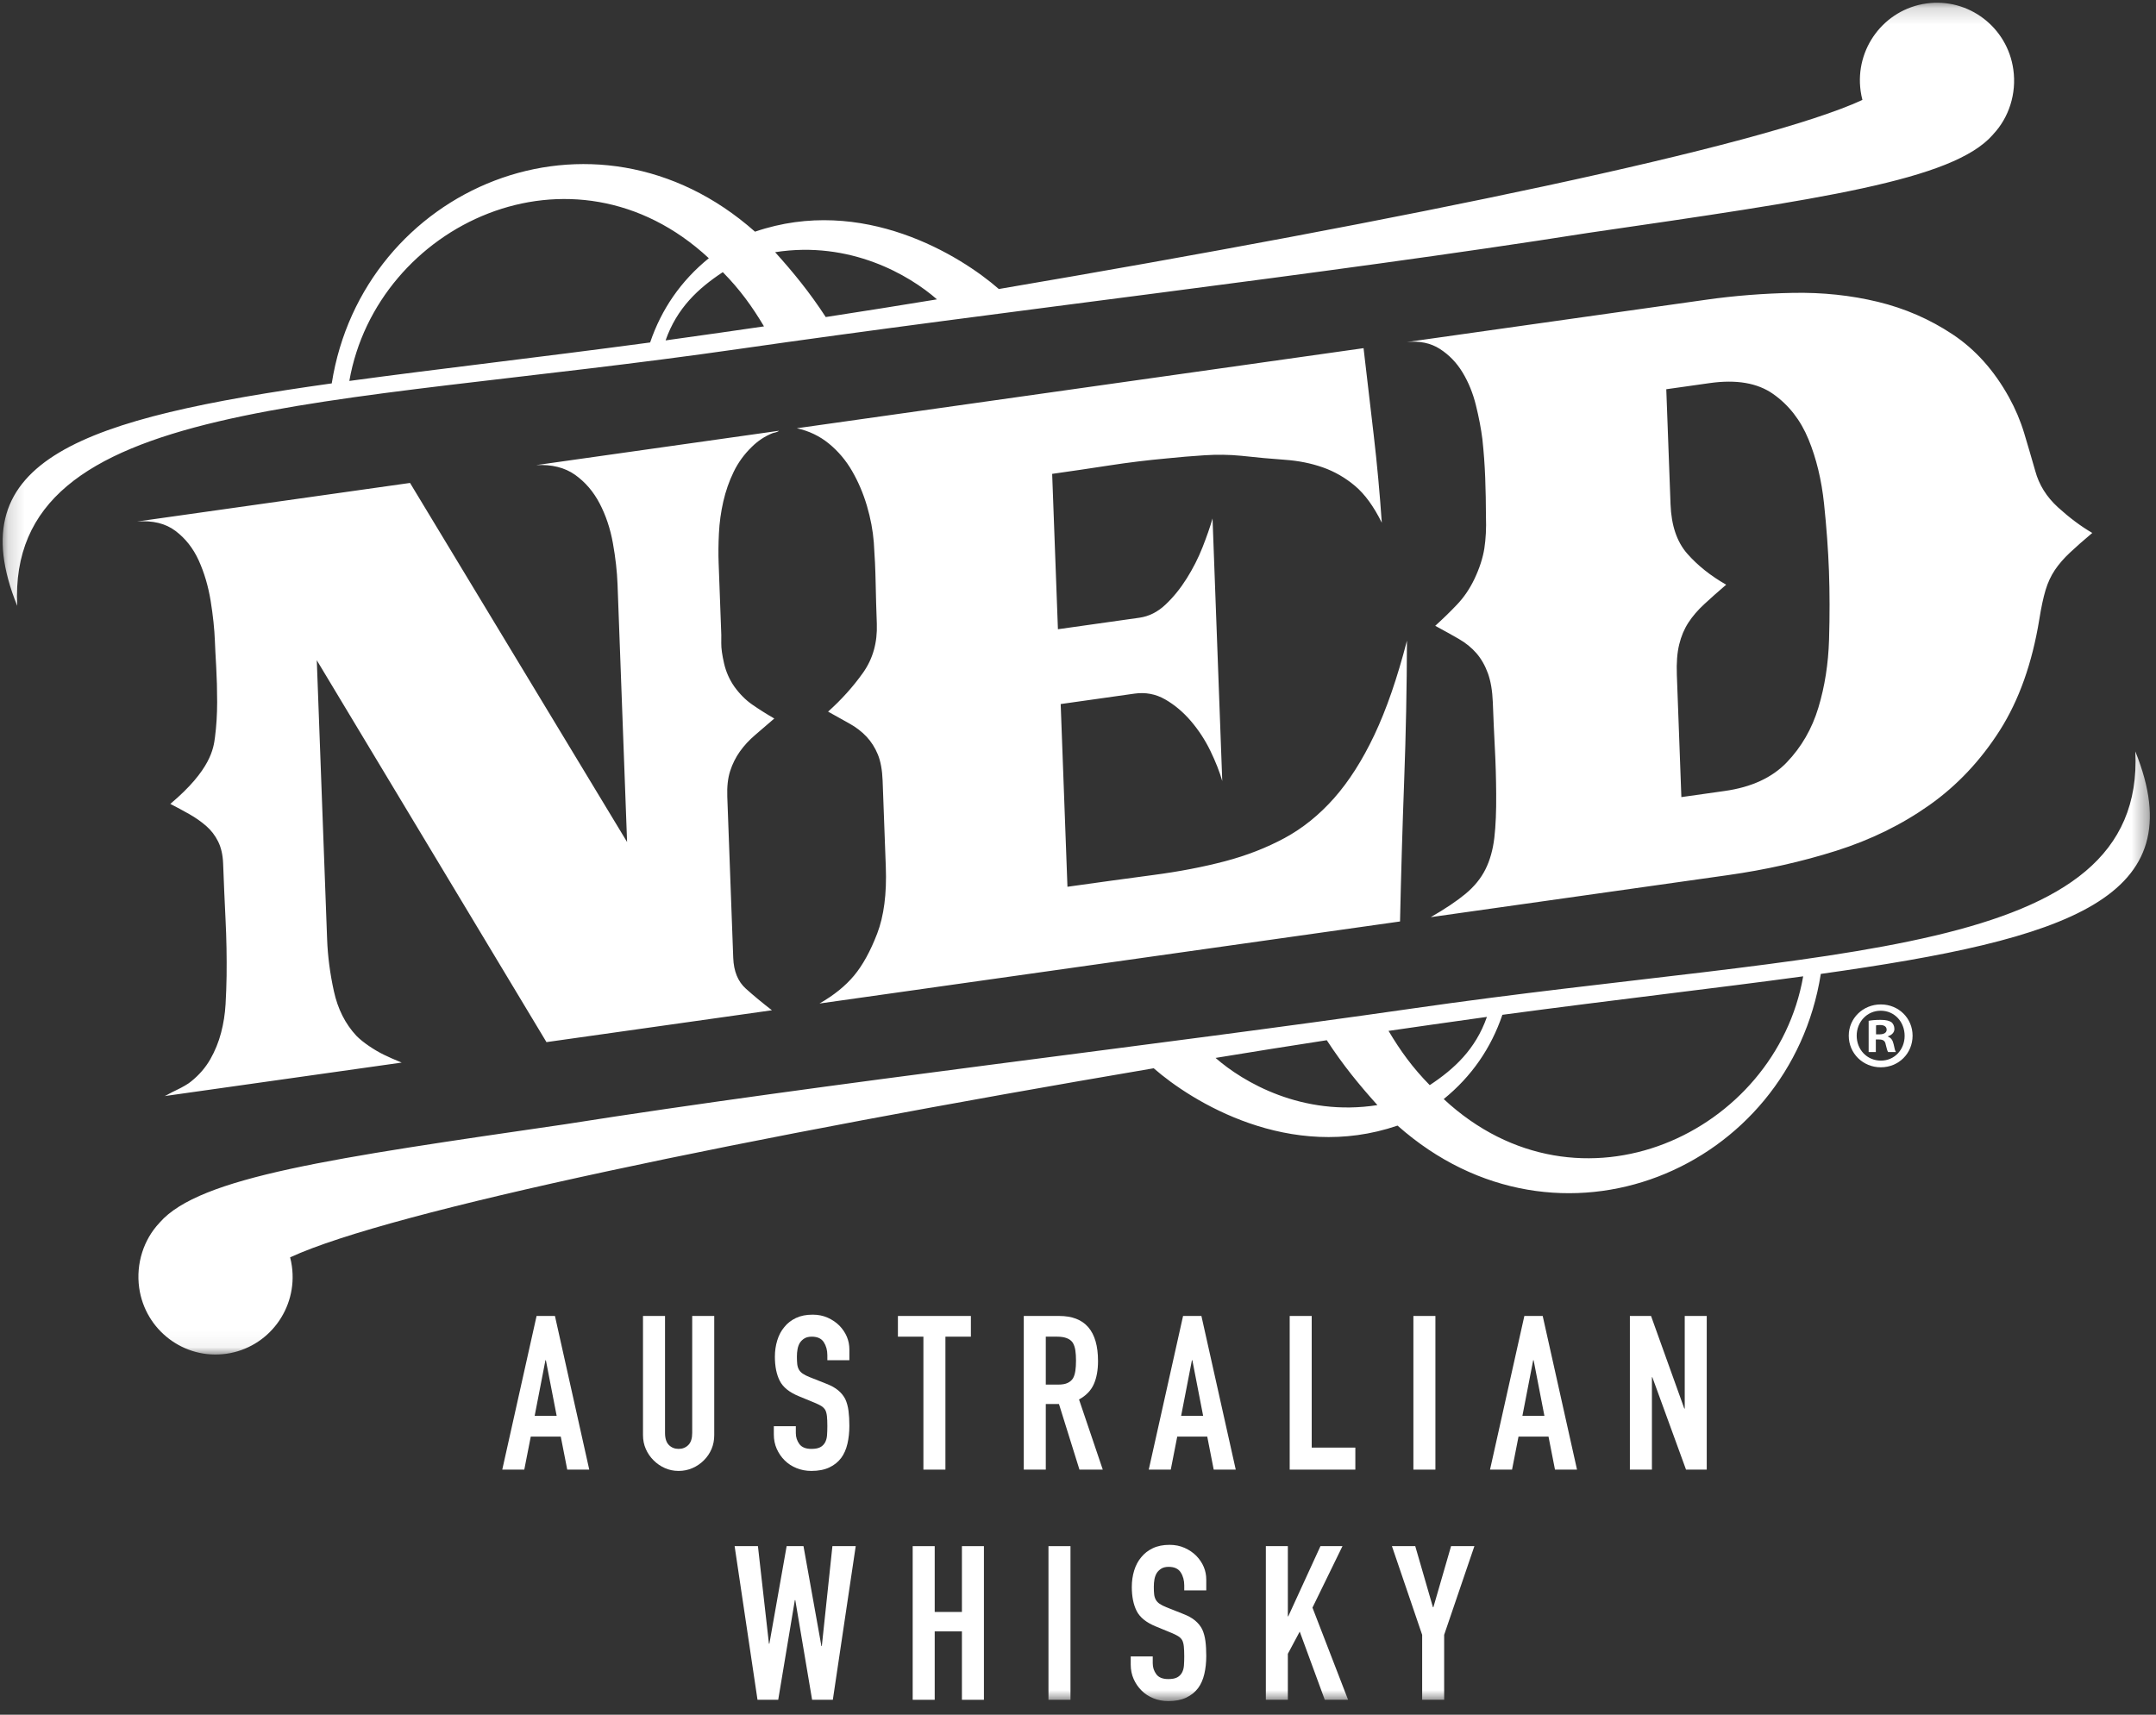
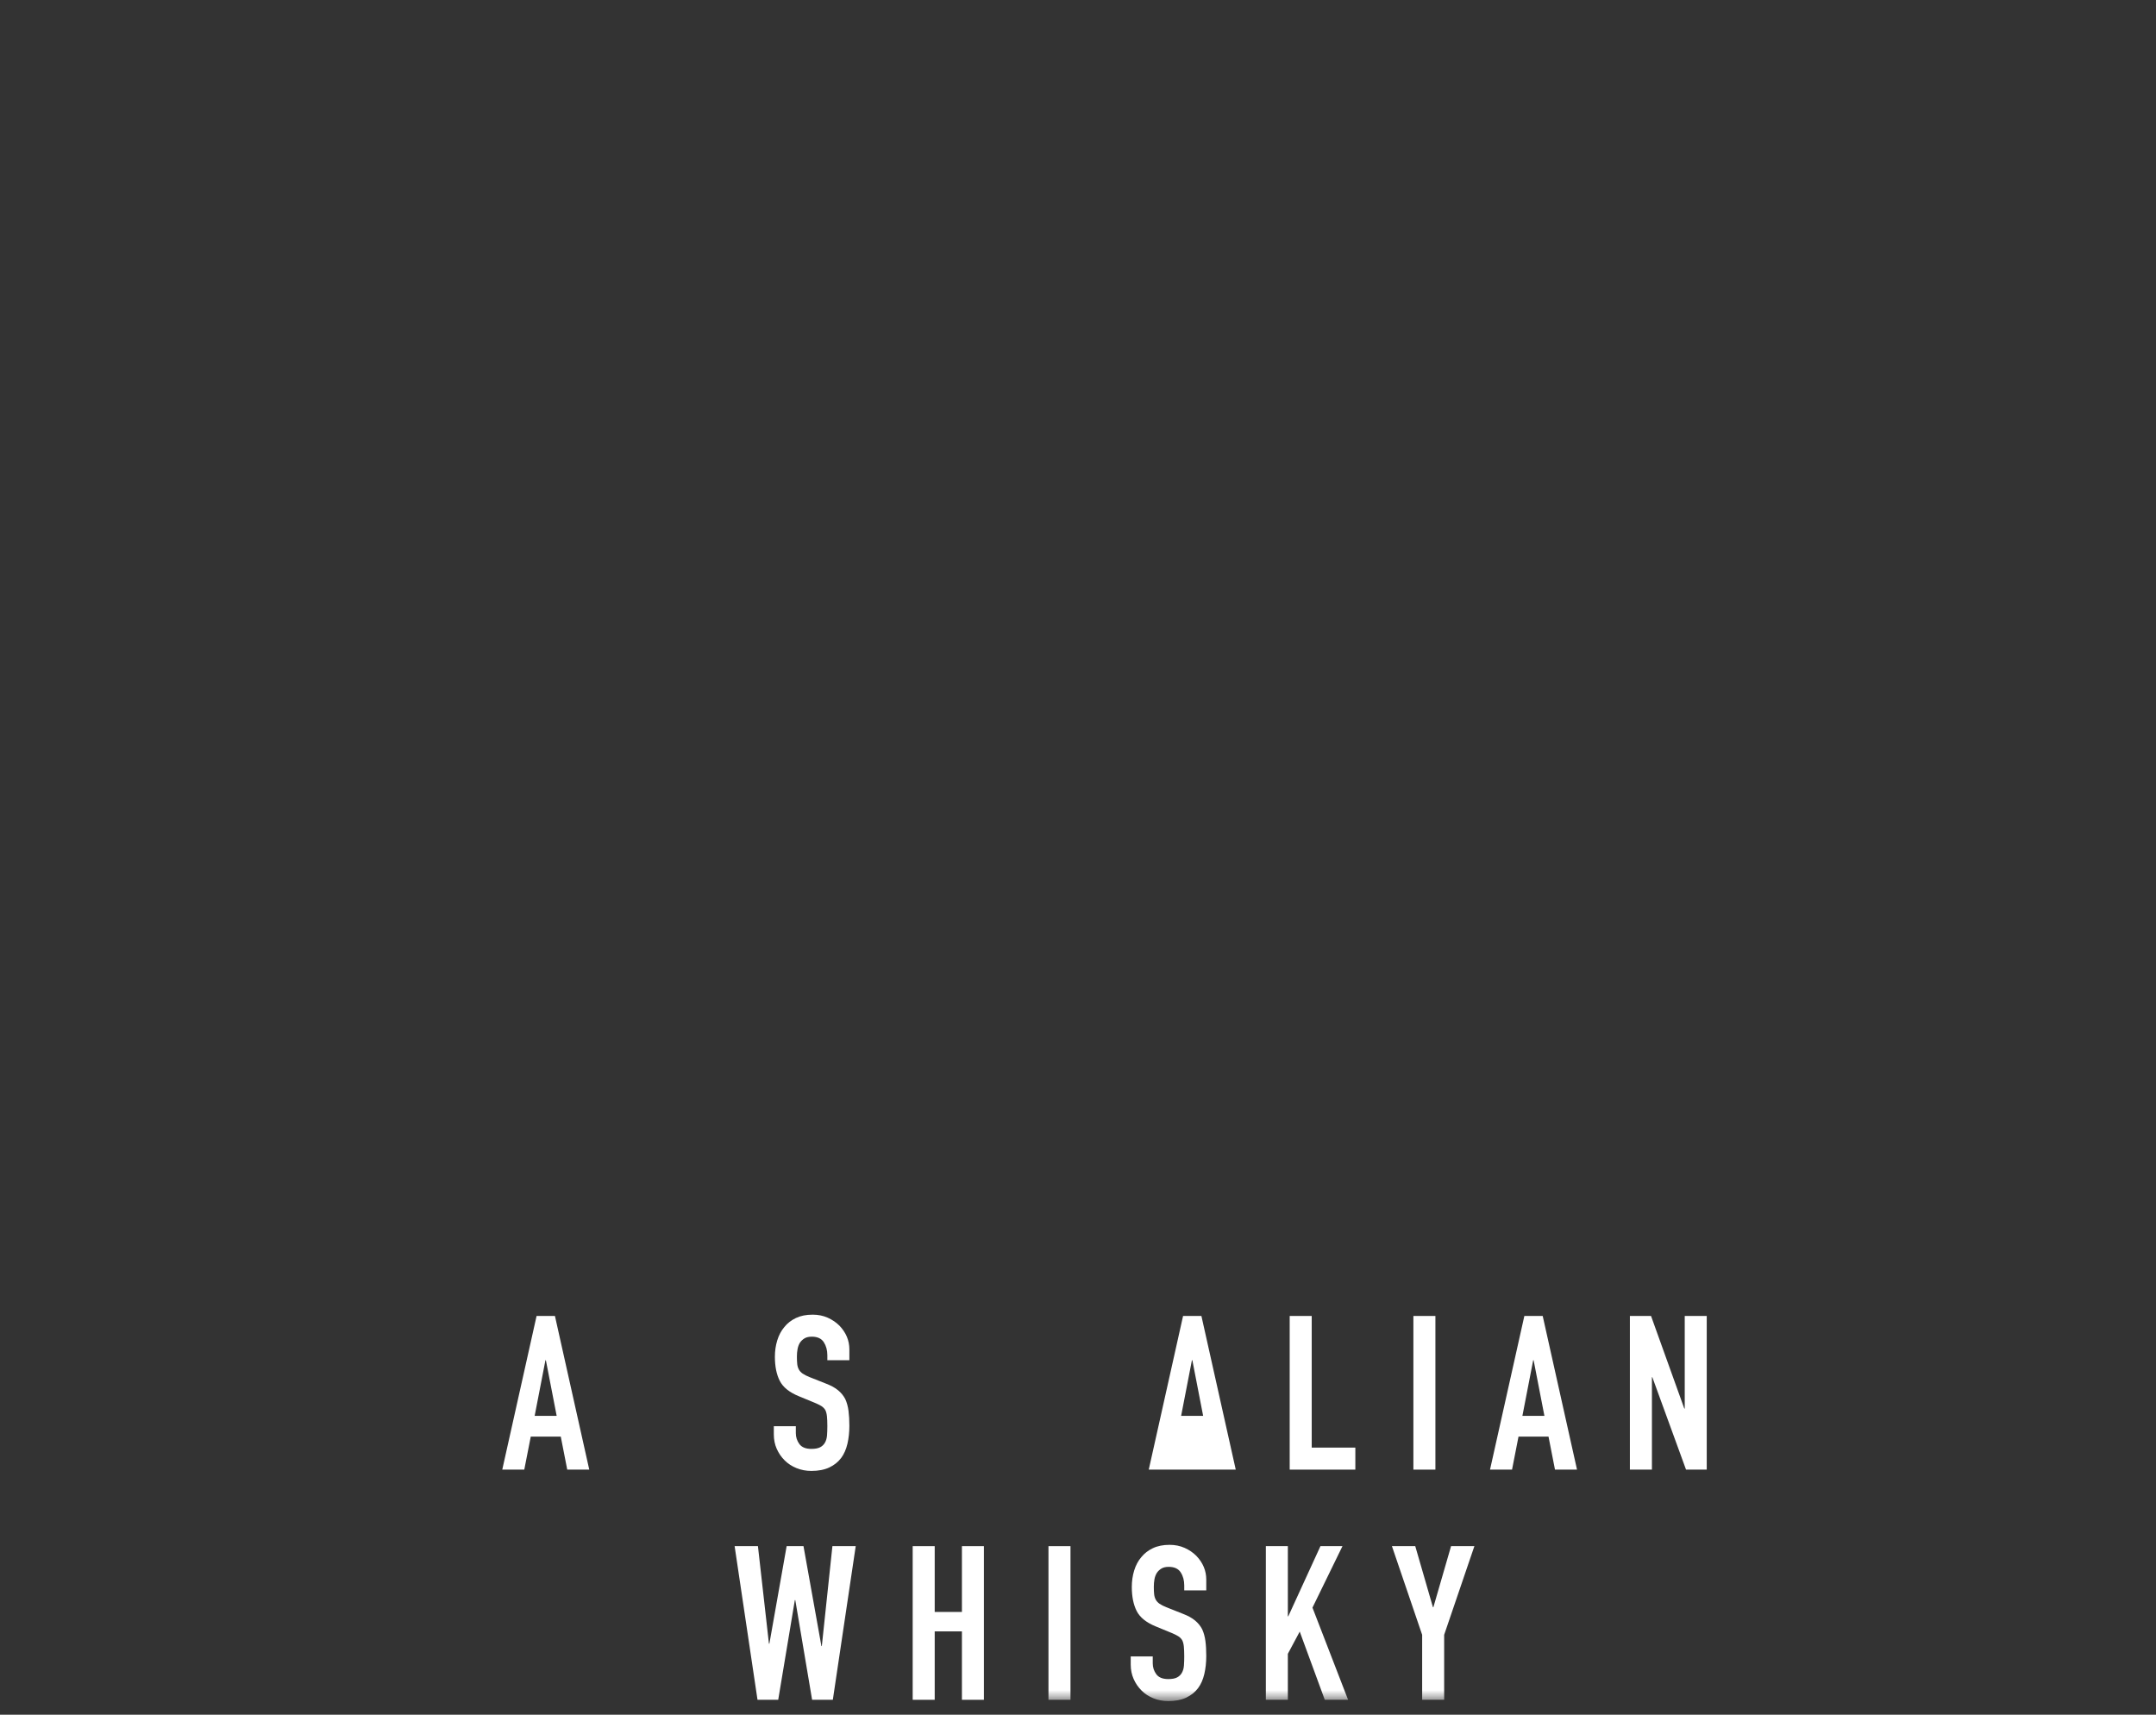
<svg xmlns="http://www.w3.org/2000/svg" width="132" height="105" viewBox="0 0 132 105" fill="none">
  <rect x="0" y="0" width="132" height="105" fill="#333333" stroke="none" />
  <mask id="mask0_0_4858" style="mask-type:alpha" maskUnits="userSpaceOnUse" x="0" y="0" width="132" height="83">
-     <path fill-rule="evenodd" clip-rule="evenodd" d="M0.163 0.168H131.625V82.946H0.163V0.168Z" fill="white" />
-   </mask>
+     </mask>
  <g mask="url(#mask0_0_4858)">
    <path fill-rule="evenodd" clip-rule="evenodd" d="M43.397 15.812C41.687 17.198 40.495 18.937 39.804 20.971C32.9 21.897 26.71 22.601 21.388 23.327C23.063 13.75 35.059 8.063 43.397 15.812M46.775 19.986C46.243 20.066 42.198 20.647 40.75 20.844C41.448 18.85 42.765 17.648 44.253 16.665C45.306 17.735 46.045 18.761 46.775 19.986M57.365 18.332C55.11 18.702 52.837 19.064 50.556 19.415C49.555 17.881 48.579 16.69 47.456 15.443C52.052 14.721 55.674 16.846 57.365 18.332M45.229 21.37C61.153 19.075 81.102 16.807 97.193 14.269C97.197 14.269 97.202 14.268 97.206 14.267C111.456 12.192 119.561 11.049 122.006 8.256C122.019 8.242 122.028 8.229 122.039 8.216C122.989 7.204 123.474 5.741 123.265 4.257C122.903 1.659 120.516 -0.15 117.934 0.214C115.354 0.579 113.554 2.981 113.917 5.578C113.943 5.763 113.98 5.942 114.025 6.119C107.888 8.964 85.938 13.485 61.153 17.698C58.823 15.658 52.827 11.928 46.224 14.187C36.359 5.442 22.196 11.506 20.311 23.477C5.119 25.611 -2.581 28.095 1.054 37.1C0.428 24.305 19.719 25.046 45.229 21.37M88.391 67.302C90.1 65.916 91.293 64.176 91.983 62.142C98.887 61.216 105.077 60.513 110.399 59.786C108.725 69.364 96.729 75.052 88.391 67.302M85.013 63.127C85.544 63.048 89.589 62.468 91.036 62.27C90.34 64.265 89.022 65.466 87.535 66.449C86.481 65.378 85.743 64.352 85.013 63.127M74.422 64.782C76.678 64.412 78.95 64.049 81.231 63.698C82.232 65.232 83.21 66.423 84.332 67.672C79.735 68.392 76.113 66.267 74.422 64.782M130.734 46.013C131.36 58.808 112.069 58.068 86.558 61.744C70.635 64.039 50.686 66.306 34.594 68.845C34.59 68.845 34.586 68.846 34.581 68.847C20.332 70.921 12.226 72.065 9.782 74.858C9.77 74.872 9.761 74.884 9.748 74.897C8.8 75.909 8.315 77.372 8.521 78.857C8.885 81.454 11.272 83.264 13.854 82.899C16.434 82.534 18.233 80.132 17.87 77.535C17.845 77.351 17.808 77.171 17.762 76.995C23.901 74.15 45.849 69.629 70.635 65.416C72.965 67.456 78.961 71.184 85.564 68.927C95.428 77.672 109.591 71.609 111.478 59.638C126.669 57.503 134.368 55.018 130.734 46.013M8.389 31.936L25.104 29.573L38.393 51.561L37.809 35.79C37.78 34.998 37.685 34.156 37.525 33.263C37.365 32.372 37.094 31.561 36.713 30.831C36.333 30.103 35.83 29.518 35.206 29.074C34.58 28.631 33.788 28.433 32.829 28.481L47.688 26.379C47.66 26.413 47.598 26.444 47.5 26.473C47.401 26.503 47.339 26.518 47.311 26.521C46.836 26.707 46.408 26.989 46.027 27.367C45.562 27.818 45.192 28.327 44.917 28.897C44.64 29.467 44.43 30.073 44.283 30.713C44.137 31.355 44.048 32.001 44.016 32.654C43.983 33.309 43.977 33.916 43.998 34.473L44.161 38.879C44.163 38.907 44.161 39.078 44.159 39.388C44.155 39.697 44.213 40.111 44.331 40.625C44.45 41.14 44.659 41.613 44.957 42.042C45.285 42.498 45.653 42.867 46.059 43.148C46.465 43.431 46.914 43.714 47.406 43.999C46.995 44.352 46.604 44.688 46.235 45.006C45.864 45.323 45.551 45.663 45.296 46.023C45.04 46.385 44.842 46.783 44.703 47.215C44.563 47.647 44.505 48.172 44.528 48.789L44.892 58.656C44.923 59.479 45.18 60.106 45.663 60.54C46.145 60.973 46.678 61.414 47.261 61.864L33.457 63.815L19.395 40.431L20.028 57.522C20.066 58.55 20.203 59.608 20.442 60.696C20.68 61.785 21.138 62.694 21.816 63.424C22.021 63.632 22.277 63.839 22.583 64.047C22.886 64.255 23.191 64.433 23.492 64.582C23.795 64.731 24.162 64.893 24.592 65.068L10.072 67.12C10.099 67.118 10.182 67.076 10.321 66.997C10.46 66.919 10.619 66.838 10.8 66.753C10.981 66.668 11.154 66.576 11.321 66.479C11.487 66.383 11.611 66.299 11.694 66.228C12.188 65.833 12.58 65.379 12.874 64.866C13.166 64.352 13.387 63.812 13.535 63.244C13.684 62.677 13.775 62.096 13.81 61.5C13.844 60.905 13.865 60.327 13.873 59.765C13.887 58.612 13.866 57.464 13.809 56.32C13.752 55.177 13.704 54.033 13.661 52.887C13.642 52.358 13.541 51.908 13.357 51.535C13.173 51.163 12.928 50.844 12.621 50.576C12.314 50.31 11.972 50.071 11.598 49.858C11.221 49.645 10.832 49.435 10.428 49.227C12.913 47.138 13.074 45.819 13.162 45.142C13.25 44.466 13.294 43.751 13.295 42.999C13.295 42.245 13.276 41.525 13.237 40.837C13.197 40.15 13.17 39.628 13.158 39.277C13.129 38.513 13.041 37.684 12.896 36.789C12.75 35.895 12.507 35.073 12.169 34.324C11.829 33.575 11.354 32.971 10.743 32.51C10.133 32.051 9.347 31.86 8.389 31.936M53.706 57.167C54.118 56.089 54.295 54.73 54.233 53.084L54.038 47.799C54.014 47.153 53.916 46.62 53.746 46.202C53.574 45.784 53.342 45.417 53.048 45.105C52.752 44.793 52.403 44.525 51.999 44.302C51.595 44.078 51.161 43.837 50.699 43.577C51.521 42.841 52.234 42.048 52.84 41.194C53.444 40.341 53.724 39.342 53.683 38.196C53.651 37.345 53.627 36.507 53.611 35.682C53.595 34.859 53.557 34.037 53.499 33.218C53.443 32.489 53.302 31.741 53.077 30.975C52.851 30.211 52.548 29.5 52.17 28.846C51.792 28.191 51.319 27.631 50.75 27.165C50.181 26.7 49.526 26.386 48.785 26.225L83.483 21.32C83.69 23.091 83.896 24.863 84.104 26.633C84.311 28.405 84.475 30.198 84.6 32.009C84.11 31.017 83.566 30.267 82.968 29.761C82.369 29.256 81.711 28.875 80.995 28.623C80.278 28.37 79.501 28.214 78.665 28.155C77.829 28.096 76.941 28.016 76.004 27.911C75.266 27.838 74.508 27.828 73.732 27.879C72.956 27.929 72.188 27.993 71.427 28.072C70.243 28.18 69.073 28.323 67.921 28.501C66.767 28.679 65.6 28.851 64.418 29.018L64.771 38.532L69.752 37.828C70.342 37.745 70.877 37.478 71.356 37.025C71.834 36.575 72.267 36.042 72.654 35.425C73.041 34.81 73.364 34.173 73.623 33.517C73.881 32.861 74.087 32.272 74.237 31.748L74.832 47.826C74.668 47.259 74.427 46.644 74.105 45.98C73.784 45.318 73.386 44.71 72.915 44.157C72.44 43.603 71.915 43.161 71.337 42.829C70.759 42.498 70.132 42.379 69.457 42.475L64.94 43.113L65.354 54.302C67.239 54.036 68.984 53.797 70.589 53.584C72.194 53.373 73.66 53.091 74.992 52.741C76.322 52.391 77.542 51.915 78.652 51.316C79.761 50.716 80.77 49.902 81.681 48.873C82.59 47.843 83.412 46.554 84.146 45.003C84.881 43.453 85.546 41.529 86.14 39.231C86.132 42.095 86.076 44.959 85.969 47.822C85.863 50.687 85.779 53.555 85.716 56.427L50.172 61.451C51.059 60.943 51.766 60.371 52.294 59.735C52.823 59.099 53.292 58.243 53.706 57.167M111.983 39.164C111.938 40.647 111.721 42.035 111.33 43.33C110.94 44.625 110.296 45.742 109.397 46.681C108.498 47.62 107.232 48.204 105.6 48.435L102.941 48.811L102.664 41.322C102.636 40.589 102.684 39.969 102.808 39.465C102.929 38.96 103.119 38.513 103.373 38.123C103.627 37.733 103.953 37.354 104.35 36.989C104.745 36.623 105.19 36.227 105.685 35.804C104.731 35.261 103.936 34.626 103.302 33.905C102.667 33.182 102.326 32.175 102.278 30.882L102.017 23.835L104.677 23.459C106.308 23.228 107.604 23.451 108.562 24.127C109.521 24.804 110.241 25.728 110.723 26.9C111.205 28.072 111.522 29.385 111.676 30.839C111.828 32.293 111.929 33.666 111.977 34.958C112.024 36.279 112.027 37.682 111.983 39.164M119.544 20.472C118.152 19.548 116.629 18.885 114.973 18.483C113.317 18.083 111.585 17.9 109.776 17.934C107.966 17.969 106.204 18.107 104.487 18.35L86.126 20.946C86.914 20.864 87.591 21.004 88.156 21.367C88.721 21.73 89.185 22.211 89.546 22.809C89.908 23.407 90.18 24.077 90.363 24.819C90.546 25.561 90.678 26.251 90.758 26.889C90.843 27.674 90.901 28.462 90.931 29.255C90.96 30.047 90.975 30.843 90.977 31.64C91.002 32.344 90.969 32.991 90.879 33.58C90.786 34.168 90.584 34.795 90.269 35.459C89.98 36.062 89.623 36.584 89.202 37.026C88.78 37.47 88.335 37.902 87.871 38.322C88.391 38.603 88.867 38.868 89.3 39.116C89.734 39.365 90.098 39.66 90.395 40.002C90.689 40.344 90.924 40.754 91.097 41.231C91.269 41.709 91.37 42.299 91.397 43.004C91.432 43.945 91.472 44.876 91.521 45.799C91.57 46.722 91.597 47.656 91.603 48.598C91.613 49.659 91.576 50.558 91.491 51.293C91.405 52.029 91.224 52.675 90.948 53.23C90.671 53.785 90.266 54.285 89.73 54.73C89.195 55.175 88.483 55.653 87.597 56.162L105.791 53.589C108.098 53.263 110.307 52.766 112.419 52.099C114.53 51.431 116.433 50.498 118.129 49.299C119.824 48.1 121.259 46.575 122.437 44.727C123.613 42.877 124.419 40.609 124.857 37.919C124.972 37.195 125.099 36.601 125.237 36.139C125.375 35.677 125.566 35.266 125.807 34.907C126.049 34.548 126.353 34.195 126.723 33.848C127.092 33.501 127.55 33.096 128.099 32.635C127.405 32.231 126.707 31.709 126.005 31.072C125.302 30.433 124.836 29.687 124.606 28.833C124.379 28.039 124.153 27.267 123.927 26.516C123.7 25.767 123.391 25.035 122.997 24.323C122.088 22.68 120.937 21.397 119.544 20.472" fill="white" />
  </g>
-   <path fill-rule="evenodd" clip-rule="evenodd" d="M114.859 63.339H115.068C115.311 63.339 115.509 63.257 115.509 63.058C115.509 62.884 115.382 62.767 115.102 62.767C114.986 62.767 114.906 62.778 114.859 62.79V63.339ZM114.847 64.424H114.407V62.51C114.581 62.475 114.824 62.452 115.138 62.452C115.497 62.452 115.66 62.51 115.799 62.592C115.902 62.673 115.984 62.825 115.984 63.012C115.984 63.222 115.821 63.385 115.59 63.456V63.479C115.775 63.548 115.88 63.689 115.937 63.945C115.995 64.237 116.03 64.354 116.077 64.424H115.601C115.543 64.354 115.509 64.178 115.451 63.957C115.416 63.748 115.301 63.654 115.056 63.654H114.847V64.424ZM113.675 63.42C113.675 64.272 114.302 64.948 115.16 64.948C115.995 64.948 116.61 64.272 116.61 63.432C116.61 62.58 115.995 61.892 115.149 61.892C114.302 61.892 113.675 62.58 113.675 63.42V63.42ZM117.097 63.42C117.097 64.505 116.251 65.357 115.149 65.357C114.058 65.357 113.189 64.505 113.189 63.42C113.189 62.358 114.058 61.507 115.149 61.507C116.251 61.507 117.097 62.358 117.097 63.42V63.42Z" fill="white" />
  <path fill-rule="evenodd" clip-rule="evenodd" d="M52.391 94.679L50.99 104.088H49.721L48.691 97.982H48.664L47.646 104.088H46.378L44.977 94.679H46.404L47.078 100.652H47.105L48.162 94.679H49.193L50.29 100.797H50.316L50.964 94.679H52.391Z" fill="white" />
  <path fill-rule="evenodd" clip-rule="evenodd" d="M55.879 104.088V94.679H57.227V98.709H58.893V94.679H60.24V104.088H58.893V99.899H57.227V104.088H55.879Z" fill="white" />
  <mask id="mask1_0_4858" style="mask-type:alpha" maskUnits="userSpaceOnUse" x="0" y="0" width="132" height="105">
    <path fill-rule="evenodd" clip-rule="evenodd" d="M0.163 104.168H131.625V0.168H0.163V104.168Z" fill="white" />
  </mask>
  <g mask="url(#mask1_0_4858)">
    <path fill-rule="evenodd" clip-rule="evenodd" d="M64.192 104.088H65.54V94.679H64.192V104.088Z" fill="white" />
    <path fill-rule="evenodd" clip-rule="evenodd" d="M73.853 97.388H72.505V97.084C72.505 96.775 72.433 96.509 72.287 96.284C72.142 96.06 71.897 95.947 71.554 95.947C71.369 95.947 71.219 95.983 71.104 96.053C70.99 96.124 70.897 96.212 70.827 96.318C70.756 96.432 70.708 96.562 70.681 96.707C70.655 96.853 70.642 97.005 70.642 97.163C70.642 97.348 70.648 97.503 70.662 97.626C70.675 97.749 70.708 97.859 70.761 97.957C70.814 98.053 70.891 98.137 70.992 98.207C71.094 98.278 71.232 98.348 71.408 98.419L72.439 98.829C72.738 98.943 72.981 99.078 73.166 99.232C73.351 99.386 73.497 99.564 73.602 99.767C73.699 99.978 73.765 100.219 73.801 100.487C73.836 100.756 73.853 101.062 73.853 101.406C73.853 101.802 73.813 102.17 73.734 102.509C73.655 102.848 73.527 103.137 73.351 103.375C73.166 103.621 72.923 103.815 72.624 103.957C72.325 104.097 71.959 104.168 71.527 104.168C71.201 104.168 70.897 104.11 70.615 103.996C70.334 103.882 70.091 103.723 69.889 103.52C69.686 103.318 69.525 103.082 69.406 102.813C69.288 102.545 69.228 102.251 69.228 101.934V101.432H70.576V101.855C70.576 102.102 70.648 102.324 70.794 102.522C70.939 102.72 71.184 102.819 71.527 102.819C71.757 102.819 71.935 102.787 72.063 102.72C72.19 102.655 72.289 102.56 72.36 102.436C72.43 102.313 72.472 102.166 72.486 101.994C72.499 101.822 72.505 101.631 72.505 101.419C72.505 101.172 72.496 100.97 72.479 100.81C72.461 100.652 72.426 100.524 72.373 100.428C72.311 100.331 72.23 100.251 72.128 100.19C72.027 100.128 71.893 100.062 71.726 99.992L70.761 99.595C70.179 99.357 69.789 99.042 69.591 98.65C69.393 98.258 69.294 97.767 69.294 97.177C69.294 96.824 69.342 96.489 69.439 96.172C69.536 95.855 69.681 95.582 69.876 95.353C70.061 95.124 70.296 94.941 70.582 94.805C70.869 94.668 71.21 94.599 71.607 94.599C71.941 94.599 72.248 94.661 72.525 94.784C72.802 94.908 73.043 95.07 73.245 95.273C73.65 95.696 73.853 96.181 73.853 96.727V97.388Z" fill="white" />
    <path fill-rule="evenodd" clip-rule="evenodd" d="M77.501 104.088V94.679H78.848V98.974H78.875L80.844 94.679H82.192L80.355 98.445L82.536 104.088H81.109L79.575 99.912L78.848 101.273V104.088H77.501Z" fill="white" />
    <path fill-rule="evenodd" clip-rule="evenodd" d="M87.071 104.088V100.11L85.22 94.679H86.648L87.731 98.419H87.758L88.841 94.679H90.269L88.418 100.11V104.088H87.071Z" fill="white" />
    <path fill-rule="evenodd" clip-rule="evenodd" d="M34.082 86.702L33.421 83.293H33.395L32.734 86.702H34.082ZM30.751 89.993L32.852 80.584H33.976L36.077 89.993H34.729L34.333 87.971H32.496L32.099 89.993H30.751Z" fill="white" />
-     <path fill-rule="evenodd" clip-rule="evenodd" d="M43.729 80.584V87.879C43.729 88.187 43.674 88.471 43.564 88.731C43.453 88.991 43.297 89.223 43.094 89.424C42.891 89.627 42.658 89.786 42.394 89.9C42.129 90.015 41.848 90.073 41.548 90.073C41.248 90.073 40.969 90.015 40.709 89.9C40.449 89.786 40.217 89.627 40.015 89.424C39.812 89.223 39.653 88.991 39.54 88.731C39.425 88.471 39.367 88.187 39.367 87.879V80.584H40.716V87.747C40.716 88.081 40.795 88.328 40.954 88.487C41.112 88.645 41.31 88.724 41.548 88.724C41.786 88.724 41.984 88.645 42.142 88.487C42.302 88.328 42.38 88.081 42.38 87.747V80.584H43.729Z" fill="white" />
    <path fill-rule="evenodd" clip-rule="evenodd" d="M52.002 83.293H50.654V82.988C50.654 82.68 50.581 82.413 50.436 82.189C50.29 81.964 50.046 81.852 49.703 81.852C49.517 81.852 49.367 81.888 49.252 81.958C49.139 82.028 49.046 82.116 48.975 82.222C48.905 82.337 48.856 82.467 48.83 82.612C48.803 82.758 48.79 82.91 48.79 83.068C48.79 83.253 48.797 83.407 48.81 83.531C48.824 83.654 48.856 83.763 48.909 83.861C48.962 83.958 49.038 84.041 49.14 84.112C49.242 84.183 49.381 84.253 49.556 84.324L50.588 84.733C50.887 84.848 51.129 84.982 51.315 85.137C51.5 85.29 51.645 85.469 51.751 85.672C51.848 85.883 51.914 86.124 51.949 86.392C51.984 86.661 52.002 86.966 52.002 87.311C52.002 87.707 51.962 88.075 51.883 88.413C51.803 88.753 51.676 89.042 51.5 89.279C51.315 89.526 51.072 89.72 50.773 89.861C50.473 90.002 50.107 90.073 49.676 90.073C49.35 90.073 49.046 90.015 48.764 89.9C48.482 89.786 48.239 89.627 48.037 89.424C47.834 89.222 47.674 88.987 47.554 88.718C47.436 88.45 47.377 88.156 47.377 87.839V87.336H48.724V87.76C48.724 88.006 48.797 88.229 48.942 88.427C49.088 88.625 49.332 88.724 49.676 88.724C49.905 88.724 50.083 88.691 50.211 88.625C50.338 88.559 50.437 88.464 50.508 88.341C50.578 88.218 50.62 88.07 50.634 87.899C50.647 87.726 50.654 87.535 50.654 87.324C50.654 87.077 50.645 86.874 50.628 86.715C50.61 86.557 50.575 86.429 50.522 86.332C50.46 86.236 50.378 86.156 50.278 86.094C50.176 86.033 50.041 85.966 49.874 85.897L48.909 85.499C48.328 85.261 47.938 84.947 47.74 84.555C47.541 84.163 47.442 83.672 47.442 83.081C47.442 82.728 47.49 82.394 47.588 82.076C47.685 81.76 47.83 81.487 48.024 81.258C48.209 81.028 48.444 80.846 48.73 80.709C49.017 80.572 49.359 80.504 49.755 80.504C50.089 80.504 50.396 80.566 50.674 80.689C50.951 80.813 51.191 80.975 51.394 81.178C51.799 81.601 52.002 82.086 52.002 82.632V83.293Z" fill="white" />
-     <path fill-rule="evenodd" clip-rule="evenodd" d="M56.535 89.993V81.852H54.975V80.584H59.442V81.852H57.883V89.993H56.535Z" fill="white" />
-     <path fill-rule="evenodd" clip-rule="evenodd" d="M64.028 81.852V84.787H64.794C65.032 84.787 65.222 84.753 65.362 84.686C65.504 84.621 65.614 84.527 65.693 84.403C65.763 84.28 65.811 84.127 65.838 83.947C65.865 83.766 65.878 83.557 65.878 83.319C65.878 83.082 65.865 82.872 65.838 82.691C65.811 82.511 65.759 82.355 65.68 82.222C65.512 81.976 65.195 81.852 64.728 81.852H64.028ZM62.68 89.993V80.584H64.847C66.433 80.584 67.226 81.504 67.226 83.346C67.226 83.9 67.14 84.373 66.968 84.76C66.797 85.148 66.495 85.461 66.063 85.698L67.517 89.993H66.089L64.834 85.975H64.028V89.993H62.68Z" fill="white" />
-     <path fill-rule="evenodd" clip-rule="evenodd" d="M73.662 86.702L73.001 83.293H72.975L72.314 86.702H73.662ZM70.332 89.993L72.433 80.584H73.556L75.658 89.993H74.309L73.913 87.971H72.076L71.68 89.993H70.332Z" fill="white" />
+     <path fill-rule="evenodd" clip-rule="evenodd" d="M73.662 86.702L73.001 83.293H72.975L72.314 86.702H73.662ZM70.332 89.993L72.433 80.584H73.556L75.658 89.993H74.309H72.076L71.68 89.993H70.332Z" fill="white" />
    <path fill-rule="evenodd" clip-rule="evenodd" d="M78.961 89.993V80.584H80.309V88.645H82.98V89.993H78.961Z" fill="white" />
    <path fill-rule="evenodd" clip-rule="evenodd" d="M86.534 89.993H87.882V80.584H86.534V89.993Z" fill="white" />
    <path fill-rule="evenodd" clip-rule="evenodd" d="M94.556 86.702L93.895 83.293H93.869L93.208 86.702H94.556ZM91.226 89.993L93.328 80.584H94.451L96.552 89.993H95.203L94.807 87.971H92.97L92.574 89.993H91.226Z" fill="white" />
    <path fill-rule="evenodd" clip-rule="evenodd" d="M99.789 89.993V80.584H101.084L103.12 86.253H103.147V80.584H104.494V89.993H103.226L101.164 84.336H101.138V89.993H99.789Z" fill="white" />
  </g>
</svg>